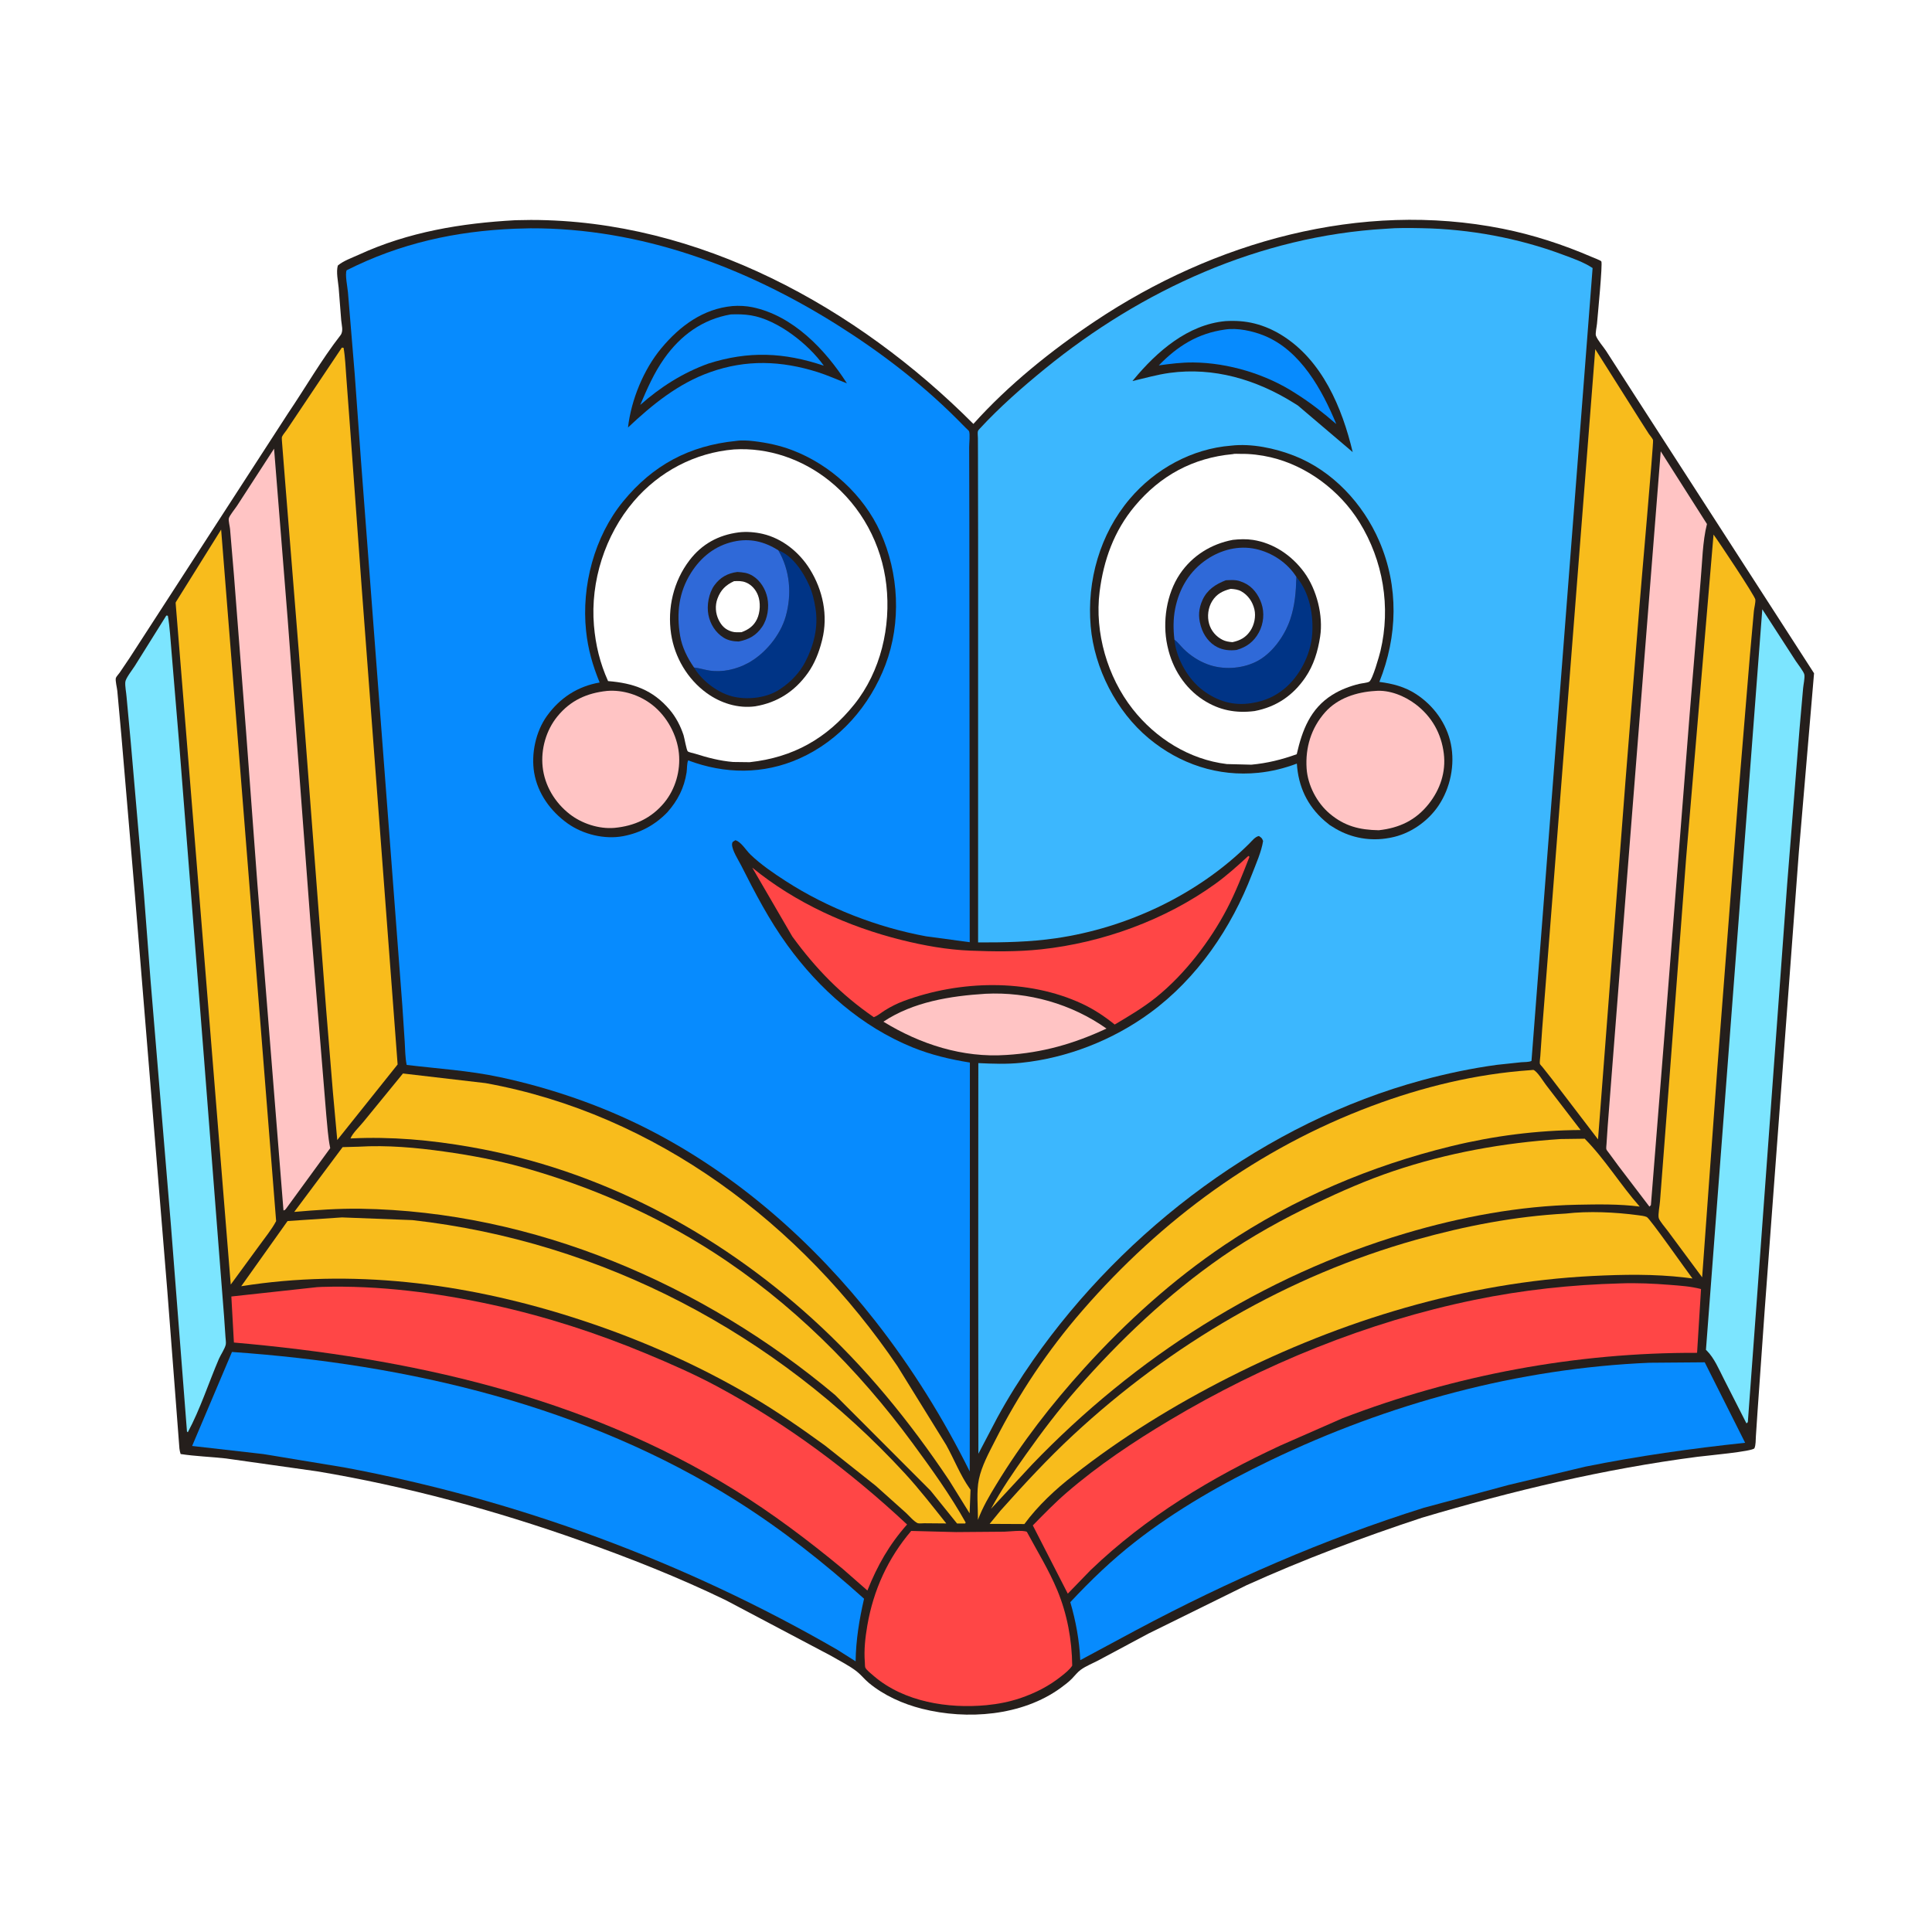
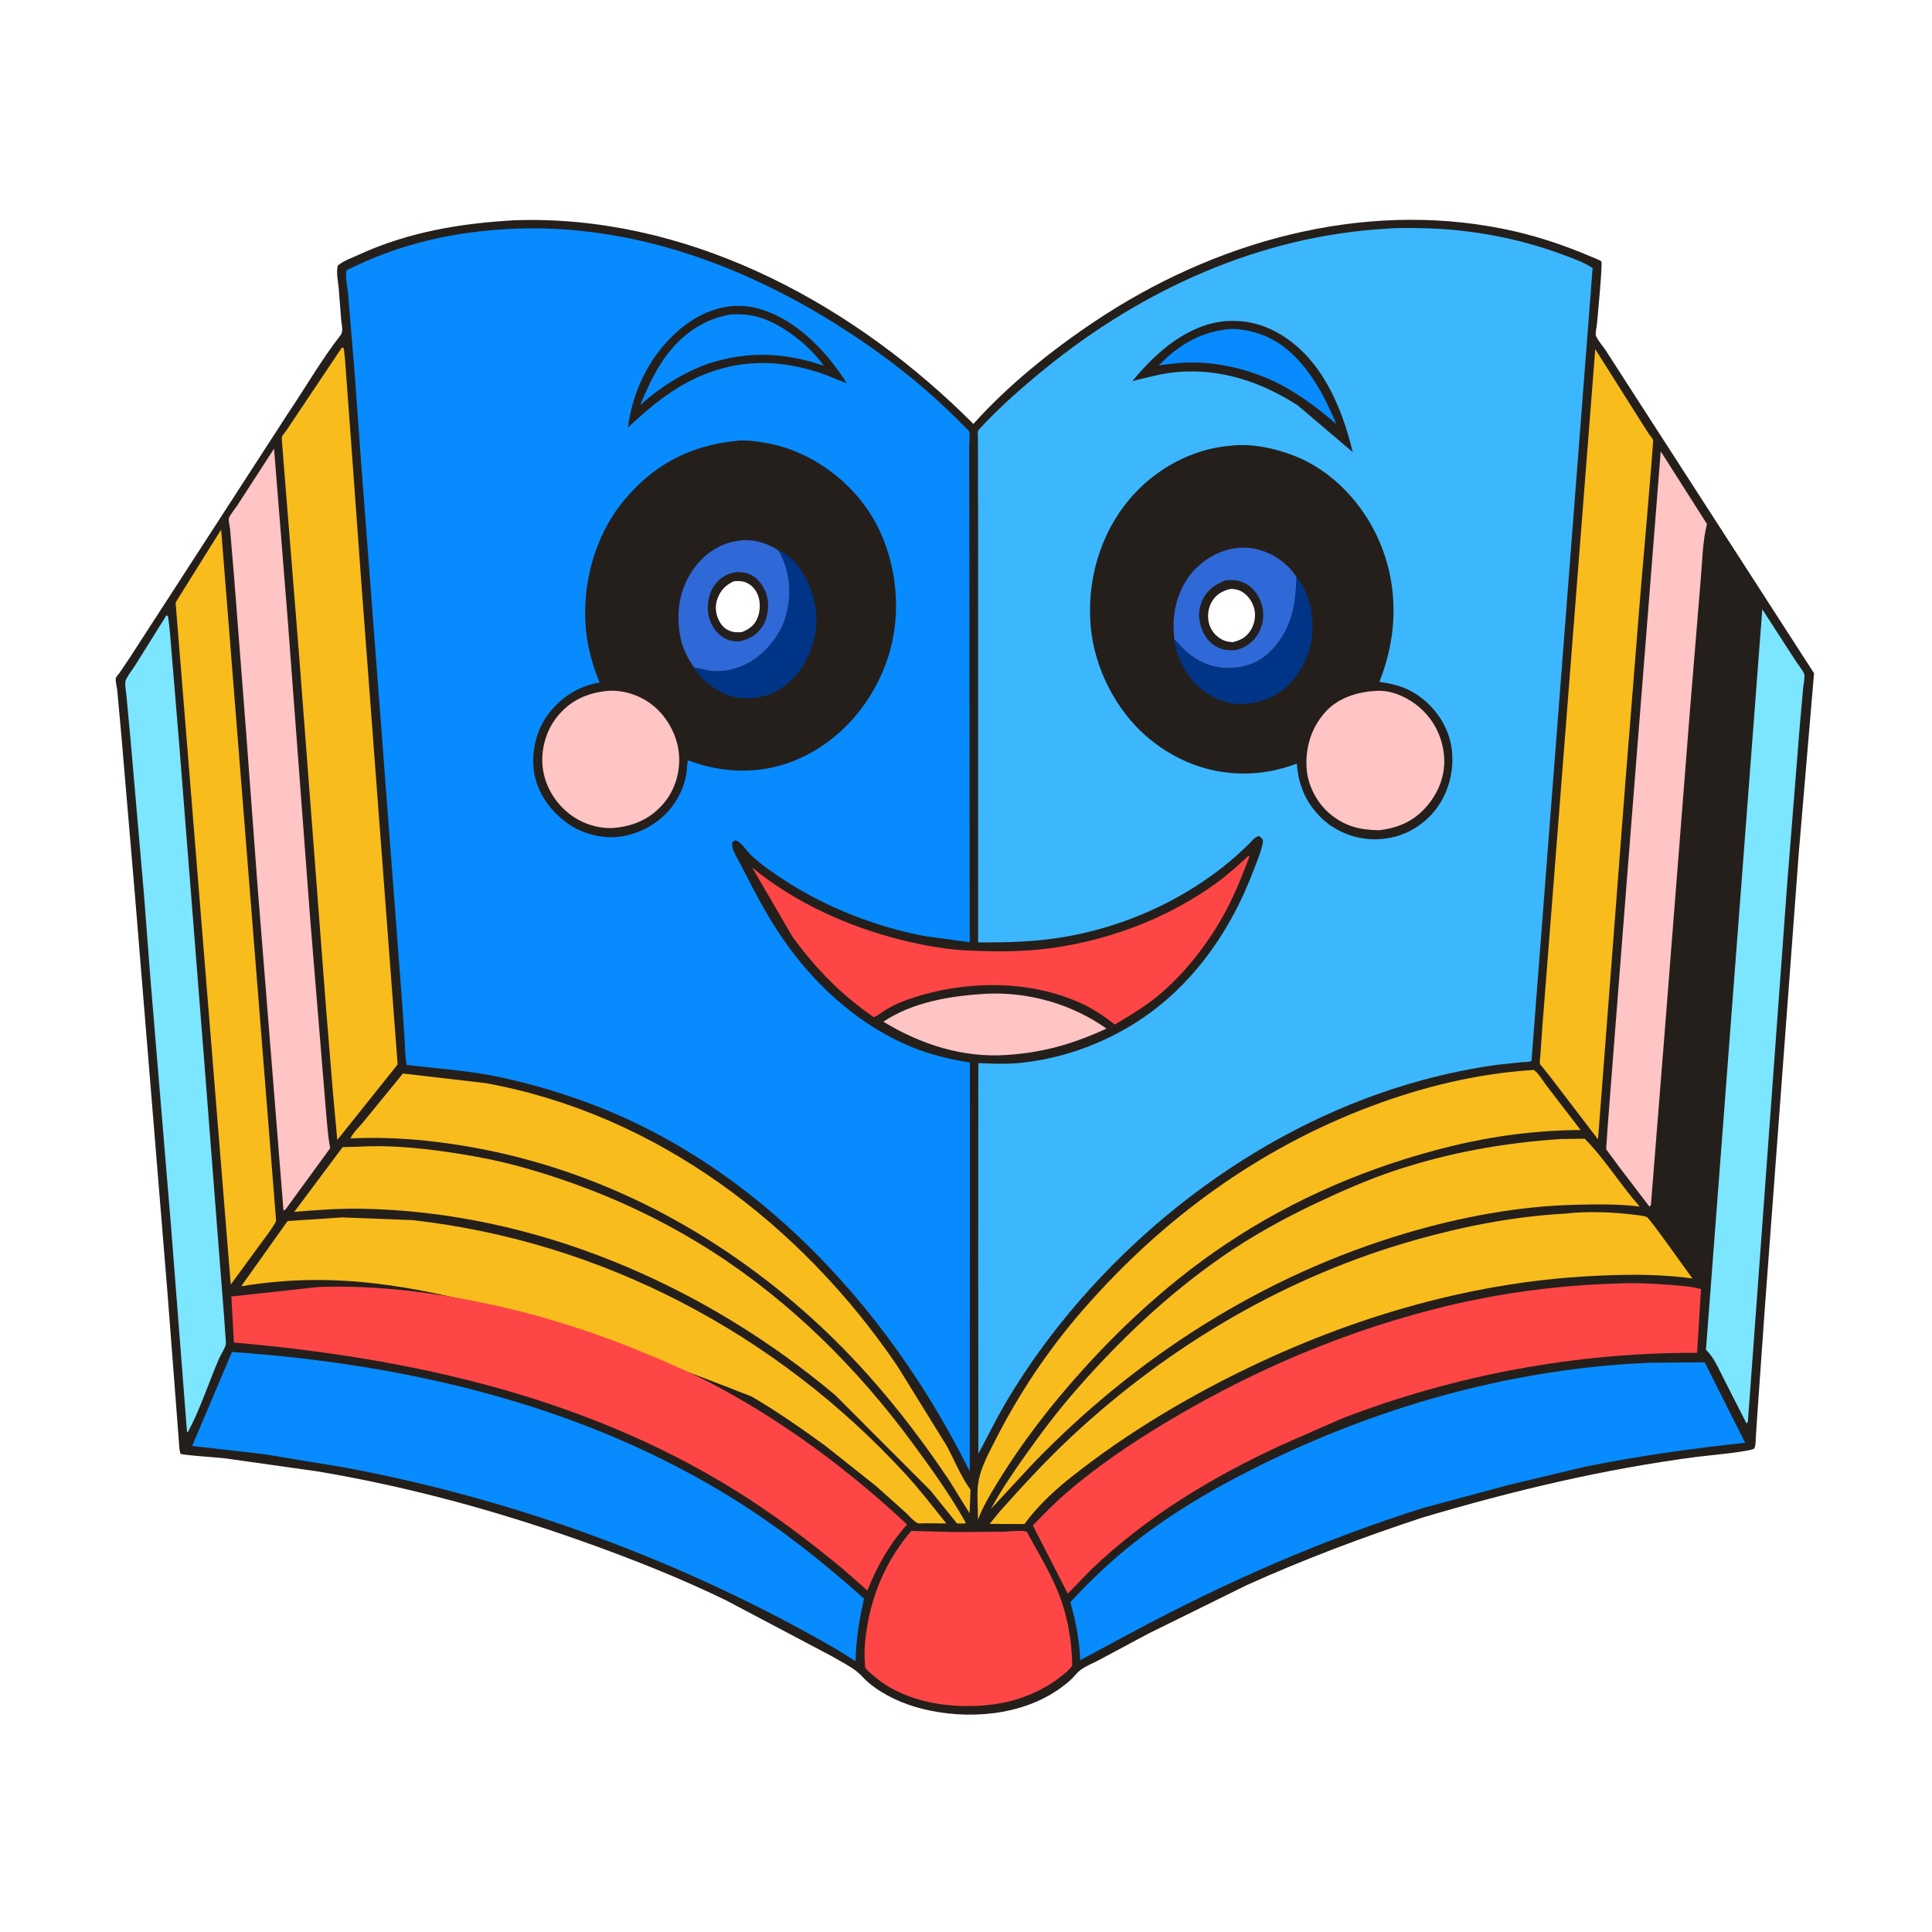
<svg xmlns="http://www.w3.org/2000/svg" version="1.1" style="display: block;" viewBox="0 0 2048 2048" width="1024" height="1024">
  <path transform="translate(0,0)" fill="rgb(255,255,255)" d="M -0 -0 L 2048 0 L 2048 2048 L -0 2048 L -0 -0 z" />
  <path transform="translate(0,0)" fill="rgb(37,31,28)" d="M 546.302 233.429 L 562.729 233.157 C 740.991 233.124 908.521 325.688 1031.84 449.374 C 1069.08 407.884 1114.54 371.39 1160.85 340.454 C 1286.78 256.322 1442.28 212.426 1592.74 242.429 C 1625.2 248.9 1657.02 259.296 1687.38 272.395 C 1688.8 273.009 1696.76 276.003 1697.47 277.064 C 1699.01 279.372 1693.53 335.433 1692.89 343.091 C 1692.65 345.931 1690.97 353.572 1691.74 355.774 C 1693.47 360.683 1699.52 367.365 1702.45 371.865 L 1734.73 422.008 L 1828.93 567.949 L 1922.97 713.694 L 1906.85 903.313 L 1870.61 1389.14 L 1863.08 1496.06 L 1861.31 1522.62 C 1861.04 1526.57 1861.32 1531.54 1859.79 1535.16 C 1858.34 1538.61 1808.28 1543.1 1799.61 1544.23 C 1700.32 1557.13 1603.21 1580.35 1507.33 1608.85 C 1444.04 1629.73 1382.08 1652.96 1321.32 1680.44 L 1217.26 1731.73 L 1165.1 1759.65 C 1158.8 1763.06 1151.21 1765.92 1145.5 1770.14 C 1142.08 1772.66 1139.45 1776.21 1136.5 1779.24 C 1132.87 1782.96 1128.44 1786.32 1124.24 1789.37 C 1083.34 1819.02 1025.11 1823.43 977.328 1811.34 C 957.101 1806.22 936.884 1797.21 920.774 1783.76 C 916.438 1780.13 912.913 1775.58 908.5 1772.05 C 900.724 1765.83 889.846 1760.46 881.086 1755.31 L 769.22 1696.2 C 719.238 1672 667.326 1651.55 615 1633.01 C 524.644 1601 430.59 1575.42 336 1559.66 L 239.328 1546.01 C 223.434 1544.23 207.252 1543.76 191.47 1541.33 C 190.807 1539.36 190.452 1537.56 190.189 1535.49 L 185.036 1468.07 L 177.32 1367.76 L 143.03 948.745 L 128.677 780 L 124.355 732.346 C 124.039 729.131 122.087 721.514 122.796 718.752 C 123.155 717.351 125.914 714.361 126.825 713.095 L 137.324 697.536 L 305.217 438.328 C 323.745 410.953 340.607 381.521 360.878 355.448 C 364.3 351.046 362.124 344.73 361.695 339.5 L 358.996 305 C 358.31 297.808 356.212 288.465 358.086 281.5 C 363.821 276.509 373.447 273.178 380.447 269.963 C 433.048 245.805 488.998 236.578 546.302 233.429 z" />
  <path transform="translate(0,0)" fill="rgb(255,196,196)" d="M 1044.62 1053.44 C 1090.11 1051.15 1135.86 1064.16 1172.93 1090.32 C 1138.37 1106.45 1104.96 1116.01 1066.75 1118.31 C 1020.56 1121.52 975.379 1106.95 936.45 1083.02 C 967.996 1062 1007.5 1055.76 1044.62 1053.44 z" />
  <path transform="translate(0,0)" fill="rgb(255,70,70)" d="M 1323.11 907.5 L 1323.77 907.435 L 1324.44 908.32 C 1317.18 926.923 1310 945.467 1300.75 963.208 C 1282.84 997.579 1255.71 1032.96 1225.41 1057.29 C 1211.72 1068.27 1196.68 1077.15 1181.61 1086.06 C 1171.23 1077.57 1159.19 1069.64 1147.03 1063.99 C 1089.17 1037.12 1017.27 1039.23 958.238 1061.02 C 951.254 1063.6 944.315 1067.08 938 1071.02 C 934.201 1073.4 930.475 1076.71 926.267 1078.25 C 891.573 1054.4 864.697 1026.78 839.902 992.77 L 797.438 919.743 C 842.976 956.99 898.754 982.27 955.657 996.421 C 979.468 1002.34 1003.81 1006.71 1028.36 1007.72 C 1053.33 1008.74 1078.64 1009.01 1103.51 1006.35 C 1168.53 999.404 1235.2 975.252 1288.34 936.863 C 1300.67 927.955 1311.94 917.802 1323.11 907.5 z" />
  <path transform="translate(0,0)" fill="rgb(255,70,70)" d="M 965.895 1622.85 L 1013.46 1624.07 L 1064.61 1623.66 C 1070.24 1623.54 1083.84 1621.68 1088.5 1623.8 C 1099.51 1644.35 1111.82 1664.16 1120.79 1685.75 C 1131.31 1711.09 1136.26 1738.3 1136.6 1765.64 C 1134.01 1769.81 1128.96 1773.74 1125.14 1776.79 C 1111.88 1787.38 1097.69 1794.59 1081.68 1800.08 C 1069.94 1804 1057.87 1806.41 1045.56 1807.57 C 1004.92 1811.39 958.59 1804.14 926.619 1776.95 C 924.467 1775.11 918.367 1770.25 917.301 1767.82 C 916.789 1766.64 916.891 1763.52 916.78 1762.19 C 915.697 1749.12 917.188 1735.84 919.415 1722.96 C 925.894 1685.46 941.225 1651.87 965.895 1622.85 z" />
-   <path transform="translate(0,0)" fill="rgb(248,188,28)" d="M 1816.42 566.678 C 1821.55 573.546 1860.28 631.719 1860.73 635.517 C 1861.1 638.601 1859.49 644.485 1859.18 647.821 L 1855.04 694 L 1843.03 839.5 L 1820.44 1132.23 L 1804.35 1354.02 L 1767.83 1304.75 C 1765.58 1301.65 1759.02 1294.19 1758.31 1291.07 C 1757.44 1287.22 1759.38 1277.99 1759.67 1273.49 L 1769.48 1145.5 L 1787.38 909.5 L 1816.42 566.678 z" />
  <path transform="translate(0,0)" fill="rgb(248,188,28)" d="M 1654.2 1207.43 L 1679.88 1207.08 C 1701.52 1228.98 1717.74 1255.96 1738.16 1279.03 C 1716.6 1276.23 1693.68 1276.63 1671.99 1277.06 C 1610.86 1278.28 1548.29 1290.01 1489.82 1307.4 C 1338.2 1352.48 1203.31 1438.74 1093.97 1552.51 L 1050.49 1599.46 C 1061.39 1579.15 1074.42 1560.32 1087.71 1541.54 C 1104.67 1517.59 1122.06 1494.65 1141.42 1472.57 C 1187.51 1419.99 1237.81 1372.24 1295.37 1332.25 C 1326.49 1310.64 1360.44 1291.88 1394.65 1275.67 C 1421.52 1262.94 1448.76 1250.93 1476.97 1241.43 C 1534.49 1222.05 1593.76 1211.43 1654.2 1207.43 z" />
  <path transform="translate(0,0)" fill="rgb(248,188,28)" d="M 234.413 561.359 L 292.714 1294.44 C 287.824 1303.63 280.684 1312.21 274.609 1320.68 L 244.6 1361.7 L 186.243 639.956 C 185.997 638.431 186.551 638.117 187.336 636.753 L 234.413 561.359 z" />
  <path transform="translate(0,0)" fill="rgb(255,196,196)" d="M 1760.44 478.421 L 1809.45 555.479 C 1804.68 574.306 1804.53 595.945 1802.75 615.303 L 1791 758.309 L 1764.32 1098.09 L 1750.03 1277.5 L 1748.46 1279.08 L 1715.57 1235.89 L 1705.64 1222.38 C 1704.99 1221.43 1703.07 1219.26 1702.79 1218.21 C 1702.45 1216.94 1702.92 1214.04 1702.97 1212.67 L 1704.19 1194.22 L 1708.42 1139.5 L 1725.04 926.431 L 1760.44 478.421 z" />
  <path transform="translate(0,0)" fill="rgb(248,188,28)" d="M 380.109 1215.55 C 410.298 1213.74 441.097 1216.5 470.965 1220.7 C 498.947 1224.63 527.089 1229.87 554.306 1237.5 C 625.619 1257.49 693.49 1287.09 755.838 1327.19 C 838.583 1380.42 909.369 1450.91 967.467 1529.94 C 987.197 1556.78 1007.43 1584.93 1023.69 1614 L 1023 1614.96 L 1014.5 1614.96 L 986.457 1580.17 L 885.249 1478.77 C 745.482 1361.42 565.824 1283.98 381.91 1281.31 C 358.616 1280.97 335.095 1282.67 311.9 1284.68 L 363.203 1216 L 380.109 1215.55 z" />
  <path transform="translate(0,0)" fill="rgb(124,229,255)" d="M 176.312 652.5 L 177.926 652.688 C 180.141 665.172 180.625 678.079 181.805 690.704 L 189.672 785.135 L 216.34 1123 L 232.9 1336.37 L 237.525 1395.47 L 239.008 1417.19 C 239.112 1419.55 239.757 1422.99 239.336 1425.17 C 238.476 1429.62 233.932 1436.07 231.999 1440.59 C 221.077 1466.11 212.213 1493.88 199.092 1518.26 L 198.2 1517.5 L 181.157 1298.41 L 159.562 1038.91 L 152.589 948 L 138.632 787 L 134.114 738.258 C 133.741 733.523 132.45 727.602 132.838 722.907 C 133.158 719.045 140.463 709.773 142.738 706.175 L 176.312 652.5 z" />
  <path transform="translate(0,0)" fill="rgb(255,196,196)" d="M 290.521 475.614 L 304.965 656.5 L 328.855 974.646 L 340.248 1113.44 L 345.873 1182.07 C 346.988 1193.33 347.659 1205.09 349.866 1216.18 L 350.053 1217.07 L 303.056 1281.5 C 301.397 1283.09 302.302 1282.64 300.5 1283.12 L 272.874 937.483 L 260.927 776.664 L 248.01 609.938 L 243.873 560.874 C 243.659 558.158 242.048 552.031 242.537 549.578 C 243.126 546.627 249.464 538.985 251.328 536.058 L 290.521 475.614 z" />
  <path transform="translate(0,0)" fill="rgb(248,188,28)" d="M 427.149 1137.94 L 514.78 1148.16 C 695.917 1181.03 849.326 1297.92 951.283 1448.11 L 1002.94 1531.64 C 1011.36 1546.71 1017.97 1563.94 1027.89 1577.92 L 1028.79 1579.17 L 1027.83 1604.18 L 1006.16 1569.27 C 964.092 1506.48 917.12 1448.74 861.006 1397.84 C 759.243 1305.54 635.297 1239.87 499.367 1215.97 C 456.464 1208.43 415.118 1204.69 371.535 1206.8 C 373.633 1201.34 381.409 1193.96 385.231 1189.22 L 427.149 1137.94 z" />
  <path transform="translate(0,0)" fill="rgb(124,229,255)" d="M 1868.11 645.865 L 1903.54 700.648 C 1905.63 703.861 1912.33 712.265 1912.73 715.287 C 1913.24 719.192 1911.73 725.534 1911.37 729.595 L 1907.64 772 L 1894.46 937.282 L 1863.13 1366.82 L 1852.78 1507.5 L 1851.33 1508.86 L 1827.36 1461.77 C 1822.26 1451.79 1817.23 1439.62 1809.19 1431.65 L 1808.38 1430.88 L 1868.11 645.865 z" />
  <path transform="translate(0,0)" fill="rgb(248,188,28)" d="M 1621.78 1134.45 L 1625.5 1134.13 C 1629.69 1135.8 1635.88 1146.24 1638.89 1150.15 L 1675.51 1197.86 C 1629.32 1198.15 1583.51 1204.01 1538.64 1214.94 C 1453.19 1235.76 1371.53 1270.4 1298.38 1319.52 C 1243.42 1356.42 1193.79 1401.26 1149.41 1450.24 C 1114.45 1488.82 1083.25 1529.03 1056.15 1573.56 C 1048.66 1585.77 1041.71 1597.64 1036.67 1611.09 C 1036.74 1597.73 1034.93 1581.12 1037.64 1568.22 C 1040.66 1553.85 1048.2 1540.18 1054.79 1527.19 C 1080.13 1477.26 1110.69 1431.45 1147.41 1389.18 C 1231.38 1292.54 1333.81 1217.46 1454.06 1172.4 C 1507.97 1152.2 1564.27 1138.49 1621.78 1134.45 z" />
-   <path transform="translate(0,0)" fill="rgb(248,188,28)" d="M 362.537 1290.51 L 437.143 1293.37 C 638.24 1316.02 822.838 1413.61 959.487 1562.19 C 974.929 1578.98 988.869 1597.11 1003.1 1614.91 L 979.806 1614.71 C 978.264 1614.7 974.142 1615.16 972.827 1614.64 C 969.053 1613.15 963.428 1606.49 960.369 1603.7 L 928.269 1574.96 L 874.621 1532.38 C 849.453 1514.14 823.858 1496.27 797.059 1480.5 C 735.919 1444.52 670.795 1416.37 603.125 1395.16 C 490.821 1359.96 372.464 1344.83 255.708 1363.45 L 304.843 1294.34 L 362.537 1290.51 z" />
+   <path transform="translate(0,0)" fill="rgb(248,188,28)" d="M 362.537 1290.51 L 437.143 1293.37 C 638.24 1316.02 822.838 1413.61 959.487 1562.19 C 974.929 1578.98 988.869 1597.11 1003.1 1614.91 L 979.806 1614.71 C 978.264 1614.7 974.142 1615.16 972.827 1614.64 C 969.053 1613.15 963.428 1606.49 960.369 1603.7 L 928.269 1574.96 L 874.621 1532.38 C 849.453 1514.14 823.858 1496.27 797.059 1480.5 C 490.821 1359.96 372.464 1344.83 255.708 1363.45 L 304.843 1294.34 L 362.537 1290.51 z" />
  <path transform="translate(0,0)" fill="rgb(248,188,28)" d="M 1659.84 1286.43 C 1683.68 1283.61 1712.52 1284.95 1736.37 1288.17 C 1739.05 1288.54 1743.27 1288.93 1745.69 1290.11 C 1749.16 1291.8 1788.14 1347.53 1794.1 1355.25 L 1786.34 1354.26 C 1753.54 1350.39 1720.77 1350.96 1687.86 1352.61 C 1553.83 1359.34 1422.36 1399.5 1303.01 1459.9 C 1245.31 1489.11 1188.9 1523.71 1138.09 1563.79 C 1119.17 1578.36 1100.03 1596.28 1085.88 1615.56 L 1049.05 1615.38 L 1060.66 1601.22 C 1085.09 1573.84 1110.81 1546.05 1137.67 1521.13 C 1241.19 1425.07 1365.1 1352.33 1501.28 1314.14 C 1553.32 1299.54 1605.79 1289.37 1659.84 1286.43 z" />
  <path transform="translate(0,0)" fill="rgb(248,188,28)" d="M 1691.03 370.126 L 1739.25 446.494 L 1747.84 459.915 C 1749.03 461.677 1751.59 464.533 1752.3 466.423 C 1753.09 468.54 1738.96 627.073 1737.68 644.975 L 1722.95 829.536 L 1693.97 1207.8 L 1644.85 1143.5 L 1635.27 1131.37 C 1634.82 1130.82 1632.57 1128.46 1632.39 1127.8 C 1631.89 1125.99 1632.7 1121.45 1632.81 1119.43 L 1634.79 1090.59 L 1642.9 987 L 1691.03 370.126 z" />
  <path transform="translate(0,0)" fill="rgb(248,188,28)" d="M 362.366 368.5 L 364.184 368.655 C 365.984 378.799 366.284 389.577 367.108 399.855 L 371.271 455.942 L 383.466 623.647 L 421.493 1128.38 L 357.512 1208.47 L 352.894 1157.73 L 345.741 1070.27 L 316.772 691.019 L 302.509 513.658 L 299.109 470.726 C 299.063 469.225 298.417 464.193 298.948 462.949 C 299.873 460.78 302.374 458.006 303.749 455.997 L 314.617 439.777 L 362.366 368.5 z" />
  <path transform="translate(0,0)" fill="rgb(255,70,70)" d="M 1717.74 1360.45 C 1734.93 1359.81 1752.91 1360.63 1770.03 1362 C 1781.31 1362.9 1792.17 1363.56 1803.16 1366.43 L 1798.98 1434.06 C 1670.99 1433.6 1542.45 1457.49 1422.94 1503.48 L 1358 1531.99 C 1284.16 1566.12 1215.05 1607.88 1156.12 1664.36 L 1131.9 1689.34 L 1094.82 1616.99 C 1106.51 1605.07 1118.04 1593.18 1130.69 1582.27 C 1164.34 1553.23 1201.53 1528.37 1239.65 1505.63 C 1339.06 1446.32 1449.23 1401.36 1562.77 1377.97 C 1614.04 1367.41 1665.44 1361.85 1717.74 1360.45 z" />
  <path transform="translate(0,0)" fill="rgb(255,70,70)" d="M 336.019 1364.44 L 341 1364.17 C 401.394 1362.35 463.755 1370.39 522.629 1383.3 C 578.339 1395.52 632.359 1412.96 685 1434.88 C 710.828 1445.63 736.344 1456.81 761 1470.09 C 834.057 1509.44 901.014 1559.41 961.538 1616.03 C 942.563 1637.41 930.021 1659.63 919.473 1686.01 L 893.248 1663.01 C 856.837 1632.89 818.454 1603.98 778.225 1579.1 C 617.83 1479.89 433.828 1439.37 247.956 1423.14 L 245.234 1374.34 L 336.019 1364.44 z" />
  <path transform="translate(0,0)" fill="rgb(7,139,254)" d="M 1748.64 1444.57 L 1807.08 1444.1 L 1849.92 1529.41 C 1793.31 1535.43 1736.37 1543.43 1680.54 1554.71 L 1599.17 1574.12 L 1509.2 1598.35 C 1403.67 1631.49 1302.04 1675.94 1204.49 1727.93 L 1145.13 1759.83 C 1144.23 1739.05 1140.39 1718.31 1134.57 1698.36 C 1156.14 1675.27 1178.25 1653.98 1203.2 1634.49 C 1247.3 1600.04 1296.19 1572.29 1346.52 1548.1 C 1472.22 1487.69 1609 1450.47 1748.64 1444.57 z" />
  <path transform="translate(0,0)" fill="rgb(7,139,254)" d="M 245.895 1433.14 C 433.157 1446.17 620.868 1490.2 781.125 1591.2 C 828.851 1621.28 874.066 1657.04 915.941 1694.71 C 910.83 1716.91 907.35 1738.25 906.974 1761.08 L 887.548 1748.77 C 726.368 1655.62 548.195 1589.72 365.084 1555.56 L 279 1541.36 L 203.671 1532.78 L 245.895 1433.14 z" />
  <path transform="translate(0,0)" fill="rgb(60,183,254)" d="M 1468.91 242.5 C 1481.56 241.392 1494.66 241.667 1507.34 241.891 C 1557.63 242.78 1609.45 252.318 1656.62 269.941 C 1667.17 273.881 1678.83 277.838 1688.23 284.143 L 1623.44 1124.61 C 1620.88 1126 1615.65 1125.77 1612.65 1126.02 L 1586.77 1128.78 C 1560.05 1132.42 1533.52 1138 1507.5 1145.05 C 1342.23 1189.82 1192.73 1302.25 1095.14 1441.77 C 1081.37 1461.45 1068.69 1481.69 1057.18 1502.78 L 1037.13 1541.04 L 1036.96 1342.5 L 1037.07 1126.93 C 1052.22 1127.65 1067.32 1128.19 1082.44 1126.62 C 1131.27 1121.57 1179.72 1102.57 1219.19 1073.63 C 1269.31 1036.89 1305.29 983.79 1327.36 926.254 C 1331.5 915.438 1337.17 902.913 1338.93 891.5 C 1337.73 888.31 1337.33 888.179 1334.5 886.211 C 1330.45 886.959 1327.1 891.451 1324.22 894.305 C 1269.81 948.398 1194.74 983.701 1119 994.634 C 1091.61 998.587 1064.41 999.09 1036.82 999.014 L 1036.83 569.808 L 1036.69 482.386 L 1036.62 464.412 C 1036.61 462.578 1036.13 458.881 1036.59 457.216 C 1036.84 456.275 1037.72 455.314 1038.38 454.603 C 1059.6 431.622 1083.44 410.676 1107.67 390.93 C 1210.41 307.186 1335.44 250.211 1468.91 242.5 z" />
  <path transform="translate(0,0)" fill="rgb(37,31,28)" d="M 1299 340.398 C 1309.59 339.781 1319.7 340.376 1330 342.965 C 1340.04 345.489 1349.62 349.706 1358.43 355.128 C 1401.53 381.653 1422.68 432.102 1433.91 479.242 L 1375.83 429.875 L 1370.99 426.837 C 1331.59 402.323 1286.53 388.948 1239.91 395.28 C 1226.52 397.099 1213.57 400.896 1200.44 403.942 L 1201.78 402.312 C 1226.39 372.594 1259.14 344.061 1299 340.398 z" />
  <path transform="translate(0,0)" fill="rgb(7,139,254)" d="M 1298.3 349.355 C 1311.67 347.257 1327.97 350.822 1340.32 355.886 C 1378.68 371.606 1401.48 413.164 1416.52 449.52 C 1402.78 437.631 1388.95 426.726 1373.54 417.067 C 1342.4 396.72 1302.05 384.531 1264.89 384.221 C 1252.43 384.118 1240.66 385.651 1228.38 387.331 C 1248.35 366.746 1269.61 353.46 1298.3 349.355 z" />
  <path transform="translate(0,0)" fill="rgb(37,31,28)" d="M 1304.96 472.413 C 1326.72 469.876 1351.41 475.121 1371.67 483.015 C 1412.48 498.915 1444.86 533.788 1462.04 573.557 C 1482.93 621.905 1481.58 674.332 1462.19 722.856 C 1476.25 724.666 1489.1 727.958 1501.15 735.813 C 1519.71 747.921 1533.55 766.903 1538 788.732 C 1542.5 810.822 1537.4 835.466 1524.82 854.098 C 1513.34 871.108 1494.41 884.148 1474.16 887.969 L 1472.5 888.269 C 1453.1 891.884 1432.98 888.472 1415.92 878.503 L 1409.5 874.553 L 1404 870.031 C 1385.69 853.985 1376.25 833.652 1374.73 809.444 C 1361.47 814.43 1348.06 817.749 1333.95 819.184 C 1291.14 823.539 1250.49 809.968 1217.62 782.59 C 1183.29 753.992 1160.06 708.425 1156.18 663.97 C 1151.96 615.601 1166.03 566.001 1197.66 528.741 C 1224.49 497.127 1263.44 475.662 1304.96 472.413 z" />
  <path transform="translate(0,0)" fill="rgb(255,196,196)" d="M 1457.71 732.434 C 1472.66 731.015 1489 737.69 1500.72 746.624 C 1517.8 759.629 1527.9 777.543 1530.5 798.852 C 1532.88 818.376 1526.61 836.952 1514.51 852.193 C 1500.73 869.549 1483.38 877.684 1461.58 880.085 C 1441.2 879.75 1425.32 875.828 1409.48 862.438 C 1395.89 850.952 1386.2 832.341 1385.05 814.522 C 1383.64 792.483 1389.84 771.867 1404.53 755.187 C 1417.89 740.027 1438.18 733.583 1457.71 732.434 z" />
-   <path transform="translate(0,0)" fill="rgb(255,255,255)" d="M 1306.61 481.421 C 1308.38 480.808 1312.66 481.151 1314.66 481.119 C 1325.44 480.949 1336.57 482.291 1347.06 484.753 C 1385.42 493.756 1420.36 520.116 1441.02 553.5 C 1466.22 594.21 1474.43 643.432 1463.34 690.078 C 1462.23 694.767 1454.93 720.905 1451.27 722.703 C 1448.79 723.924 1443.85 724.24 1441 724.916 C 1431.04 727.276 1420.87 731.166 1412.2 736.629 C 1389.04 751.211 1380.38 773.999 1374.59 799.508 C 1358.48 805.294 1343.59 808.969 1326.52 810.596 L 1300.5 809.941 C 1260.78 805.14 1225.07 782.748 1200.6 751.549 C 1173.9 717.519 1160.24 670.513 1165.62 627.425 C 1169.83 593.747 1180.89 562.897 1202.87 536.559 C 1229.9 504.161 1264.63 485.342 1306.61 481.421 z" />
  <path transform="translate(0,0)" fill="rgb(37,31,28)" d="M 1306.79 572.284 C 1313.85 571.494 1321.13 571.231 1328.18 572.319 C 1350.23 575.722 1369.39 588.842 1382.44 606.626 C 1395.79 624.805 1402.86 652.593 1399.4 674.889 C 1397 690.384 1392.64 705.058 1383.7 718.149 C 1370.55 737.414 1352.76 749.416 1329.93 753.744 C 1310.05 756.281 1292.34 752.913 1275.42 741.937 C 1255.8 729.212 1242.8 708.583 1237.81 686 L 1237.39 684.147 C 1232.09 659.422 1236.44 629.667 1250.75 608.461 C 1263.87 589.02 1283.95 576.605 1306.79 572.284 z" />
  <path transform="translate(0,0)" fill="rgb(0,52,134)" d="M 1374.22 611.549 C 1388.19 627.947 1392.64 652.041 1390.93 673.047 C 1389.2 694.277 1377.63 716.992 1361.07 730.404 C 1351.22 738.383 1340.49 743.033 1328 745.109 L 1326.45 745.375 C 1307.28 748.406 1290.64 743.319 1275.27 731.901 C 1259.75 720.372 1247.7 699.312 1245.17 680.2 L 1244.95 678.091 C 1248.88 680.951 1251.2 684.453 1254.6 687.801 C 1261.85 694.93 1270.32 700.5 1279.83 704.1 C 1295.97 710.208 1315.57 709.132 1331.06 701.678 C 1348 693.531 1361.69 674.338 1367.64 656.711 C 1372.78 641.461 1373.74 627.532 1374.22 611.549 z" />
  <path transform="translate(0,0)" fill="rgb(47,105,216)" d="M 1244.95 678.091 C 1243.64 667.266 1243.58 656.042 1245.71 645.317 C 1250.02 623.674 1261.02 605.182 1279.56 592.806 C 1294.65 582.731 1312.99 578.034 1330.94 581.906 C 1348.34 585.66 1364.63 596.457 1374.22 611.549 C 1373.74 627.532 1372.78 641.461 1367.64 656.711 C 1361.69 674.338 1348 693.531 1331.06 701.678 C 1315.57 709.132 1295.97 710.208 1279.83 704.1 C 1270.32 700.5 1261.85 694.93 1254.6 687.801 C 1251.2 684.453 1248.88 680.951 1244.95 678.091 z" />
  <path transform="translate(0,0)" fill="rgb(37,31,28)" d="M 1299.49 615.091 C 1304.58 614.902 1309.86 614.407 1314.72 616.213 L 1316 616.726 L 1318.59 617.737 C 1327.71 621.705 1333.95 630.287 1337.12 639.488 C 1340.59 649.524 1339.5 661.155 1334.43 670.465 C 1329.05 680.319 1321.54 685.843 1310.87 688.999 C 1303.57 689.787 1297 689.296 1290.34 685.975 C 1281.96 681.799 1275.9 673.459 1273.23 664.625 L 1272.76 663 C 1269.97 653.517 1270.63 644.989 1274.74 635.949 C 1279.7 625.06 1288.73 619.227 1299.49 615.091 z" />
  <path transform="translate(0,0)" fill="rgb(255,255,255)" d="M 1304.63 624.202 C 1308.47 624.471 1312.34 624.882 1315.76 626.809 C 1323.04 630.91 1327.84 637.953 1329.72 645.994 C 1331.46 653.405 1329.66 662.323 1325.44 668.632 C 1320.7 675.728 1314.63 678.959 1306.5 680.711 C 1302.89 680.46 1299.25 679.901 1295.98 678.272 C 1289.15 674.875 1283.92 668.817 1281.77 661.455 C 1279.46 653.493 1280.61 644.17 1285 637.123 C 1289.73 629.519 1296.29 626.294 1304.63 624.202 z" />
  <path transform="translate(0,0)" fill="rgb(7,139,254)" d="M 545.845 242.442 L 562.335 242.009 C 679.221 241.593 790.084 283.076 887.844 344.588 C 932.683 372.801 975.688 405.622 1013.27 443.02 L 1023.96 453.779 C 1024.54 454.368 1026.98 456.537 1027.22 457.1 C 1028.46 459.986 1027.35 470.37 1027.37 473.891 L 1027.56 556.233 L 1027.94 998.771 L 981.736 992.544 C 930.089 983.055 877.091 962.532 832.963 934.01 C 819.901 925.568 806.793 916.668 795.529 905.895 C 790.807 901.378 785.522 892.177 779.5 890.666 L 776.654 892.5 C 776.274 893.43 776.004 893.895 775.99 895 C 775.908 901.271 782.852 911.843 785.725 917.531 C 800.527 946.84 815.268 975.182 834.593 1001.87 C 868.465 1048.64 913.36 1088.3 967.243 1110.21 C 986.83 1118.17 1007.28 1123.03 1028.11 1126.34 L 1028.09 1373.5 L 1027.96 1559.82 C 1000.21 1503.86 966.479 1449.64 927.928 1400.47 C 862.576 1317.12 781.804 1245.4 687.063 1197.03 C 638.054 1172.01 583.831 1153.38 530.064 1141.85 C 497.196 1134.81 464.328 1132.88 431.098 1128.87 C 429.451 1120.8 429.503 1112.22 428.992 1104 L 426.5 1066.17 L 417.854 951.912 L 382.628 488 L 376.008 396.503 L 368.846 309.874 C 368.413 304.55 365.524 290.854 367.441 286.5 C 424.172 257.901 482.664 245.026 545.845 242.442 z" />
  <path transform="translate(0,0)" fill="rgb(37,31,28)" d="M 776.652 324.414 C 783.279 323.896 791.056 324.303 797.57 325.651 C 840.63 334.559 874.952 370.627 897.76 406.326 C 887.339 402.384 877.205 397.744 866.571 394.395 C 828.082 382.274 791.041 380.912 752.754 394.538 C 718.995 406.461 691.399 428.99 665.703 453.171 C 669.045 423.98 682.189 391.732 701.042 369.111 C 720.682 345.545 745.376 327.243 776.652 324.414 z" />
  <path transform="translate(0,0)" fill="rgb(7,139,254)" d="M 774.636 333.297 C 782.036 333.026 788.811 333.103 796.156 334.32 C 824.33 338.988 856.916 364.662 873.295 387.662 C 831.113 373.504 793.544 371.786 750.727 385.469 C 723.777 395.25 700.133 410.237 678.69 429.236 C 686.019 412.037 693.265 395.349 704.117 380 C 721.483 355.439 744.779 338.428 774.636 333.297 z" />
  <path transform="translate(0,0)" fill="rgb(37,31,28)" d="M 780.11 467.411 C 785.982 466.525 793.1 466.928 799.015 467.636 C 812.972 469.308 826.307 472.078 839.5 477.067 C 879.905 492.345 915.44 524.753 933.265 564.232 C 952.887 607.691 955.607 659.908 938.611 704.704 C 922.11 748.195 890.121 784.983 847.381 804.078 C 809.234 821.122 768.197 820.637 729.508 806.032 C 727.982 809.268 728.396 815.138 727.812 818.826 C 725.176 835.463 718.417 848.615 707.325 861.157 C 694.346 874.487 679.035 882.826 660.738 886.332 C 641.009 890.113 618.05 884.528 601.74 872.899 C 583.723 860.054 569.916 841.103 566.228 819.009 C 562.903 799.093 567.877 775.506 579.732 758.989 C 593.469 739.85 612.341 727.49 635.644 723.485 C 628.212 705.345 623.273 688.114 621.242 668.546 C 616.319 621.099 630.015 568.895 660.388 531.713 C 692.055 492.948 730.7 472.435 780.11 467.411 z" />
  <path transform="translate(0,0)" fill="rgb(255,196,196)" d="M 643.562 732.396 C 660.594 731.02 678.265 736.846 691.619 747.355 C 706.989 759.45 717.717 779.062 719.667 798.5 C 721.521 816.977 716.008 836.435 704.175 850.816 C 690.531 867.397 672.44 875.636 651.303 877.591 C 634.925 878.974 616.855 873.068 603.943 863.036 C 588.249 850.843 577.31 832.766 575.22 812.86 C 573.245 794.041 578.887 774.127 590.875 759.425 C 604.687 742.486 622.125 734.629 643.562 732.396 z" />
-   <path transform="translate(0,0)" fill="rgb(255,255,255)" d="M 778.112 476.413 C 814.552 474.177 850.47 486.759 878.936 509.463 C 913.125 536.732 934.713 576.961 939.571 620.211 C 944.529 664.345 933.683 711.625 905.621 746.663 C 876.596 782.903 840.661 802.958 794.692 807.956 L 777.046 807.733 C 762.994 806.527 750.334 803.222 736.945 798.989 C 734.938 798.355 730.494 797.592 729.078 796.482 C 727.795 795.477 725.454 781.936 724.6 779.327 C 721.424 769.626 716.506 760.151 709.872 752.338 C 692.016 731.309 671.367 724.117 644.583 721.98 C 636.003 702.971 631.346 683.785 629.602 662.99 C 625.689 616.34 641.407 567.074 671.735 531.512 C 698.708 499.883 736.678 479.824 778.112 476.413 z" />
  <path transform="translate(0,0)" fill="rgb(37,31,28)" d="M 782.892 564.366 C 791.076 563.319 800.501 564.071 808.5 565.939 C 829.326 570.803 847.269 585.354 858.456 603.347 C 872.246 625.526 877.975 652.403 871.572 678.115 L 871.082 680 C 868.116 691.694 863.442 703.499 856.395 713.379 C 842.571 732.762 824.152 744.773 800.644 748.713 C 782.328 751.231 763.839 745.341 749.079 734.636 C 728.808 719.933 715.126 696.795 711.399 672.021 C 707.261 644.516 713.962 616.181 730.833 594.008 C 743.968 576.744 761.52 567.159 782.892 564.366 z" />
  <path transform="translate(0,0)" fill="rgb(0,52,134)" d="M 825.025 583.325 C 840.066 588.96 851.178 605.923 857.564 619.998 C 861.232 628.08 863.102 636.257 864.478 644.999 C 867.622 664.962 862.674 684.193 853.536 701.792 C 847.765 712.906 838.325 722.902 827.928 729.786 L 826.381 730.833 C 813.128 739.628 794.381 741.861 778.955 738.84 C 762.474 735.612 745.009 722.656 736.163 708.426 L 735.687 707.572 C 741.422 708.191 746.568 709.974 752.176 710.826 C 765.886 712.908 780.462 709.538 792.625 703.041 C 810.871 693.294 827.193 673.481 832.867 653.5 C 839.583 629.846 837.456 604.434 825.025 583.325 z" />
  <path transform="translate(0,0)" fill="rgb(47,105,216)" d="M 735.687 707.572 C 728.705 697.52 722.975 686.079 720.943 673.914 C 716.969 650.126 719.45 627.918 732.526 607.208 C 743.101 590.459 758.064 578.521 777.552 574.147 C 794.931 570.246 810.304 574.04 825.025 583.325 C 837.456 604.434 839.583 629.846 832.867 653.5 C 827.193 673.481 810.871 693.294 792.625 703.041 C 780.462 709.538 765.886 712.908 752.176 710.826 C 746.568 709.974 741.422 708.191 735.687 707.572 z" />
  <path transform="translate(0,0)" fill="rgb(37,31,28)" d="M 781.593 606.314 C 787.849 606.726 792.508 607.081 797.978 610.477 C 806.02 615.468 811.497 624.504 813.42 633.651 C 815.51 643.589 813.691 655.939 807.962 664.355 C 801.566 673.752 794.009 677.753 783.143 680.018 C 777.476 679.944 771.808 678.974 766.951 675.886 C 758.337 670.408 752.874 661.589 750.926 651.66 C 748.995 641.814 751.353 628.659 757.244 620.5 C 763.363 612.024 771.331 607.644 781.593 606.314 z" />
  <path transform="translate(0,0)" fill="rgb(255,255,255)" d="M 778.093 616.072 C 782.511 615.849 786.5 615.721 790.664 617.426 C 796.774 619.929 801.141 624.994 803.493 631.075 C 806.392 638.573 805.887 649.127 802.438 656.35 C 799.003 663.54 793.319 667.505 786.041 670.147 C 782.55 670.242 778.939 670.523 775.568 669.444 C 768.826 667.285 765.004 663.57 761.854 657.2 C 758.423 650.262 757.83 641.877 760.543 634.587 C 763.994 625.315 769.275 620.181 778.093 616.072 z" />
</svg>